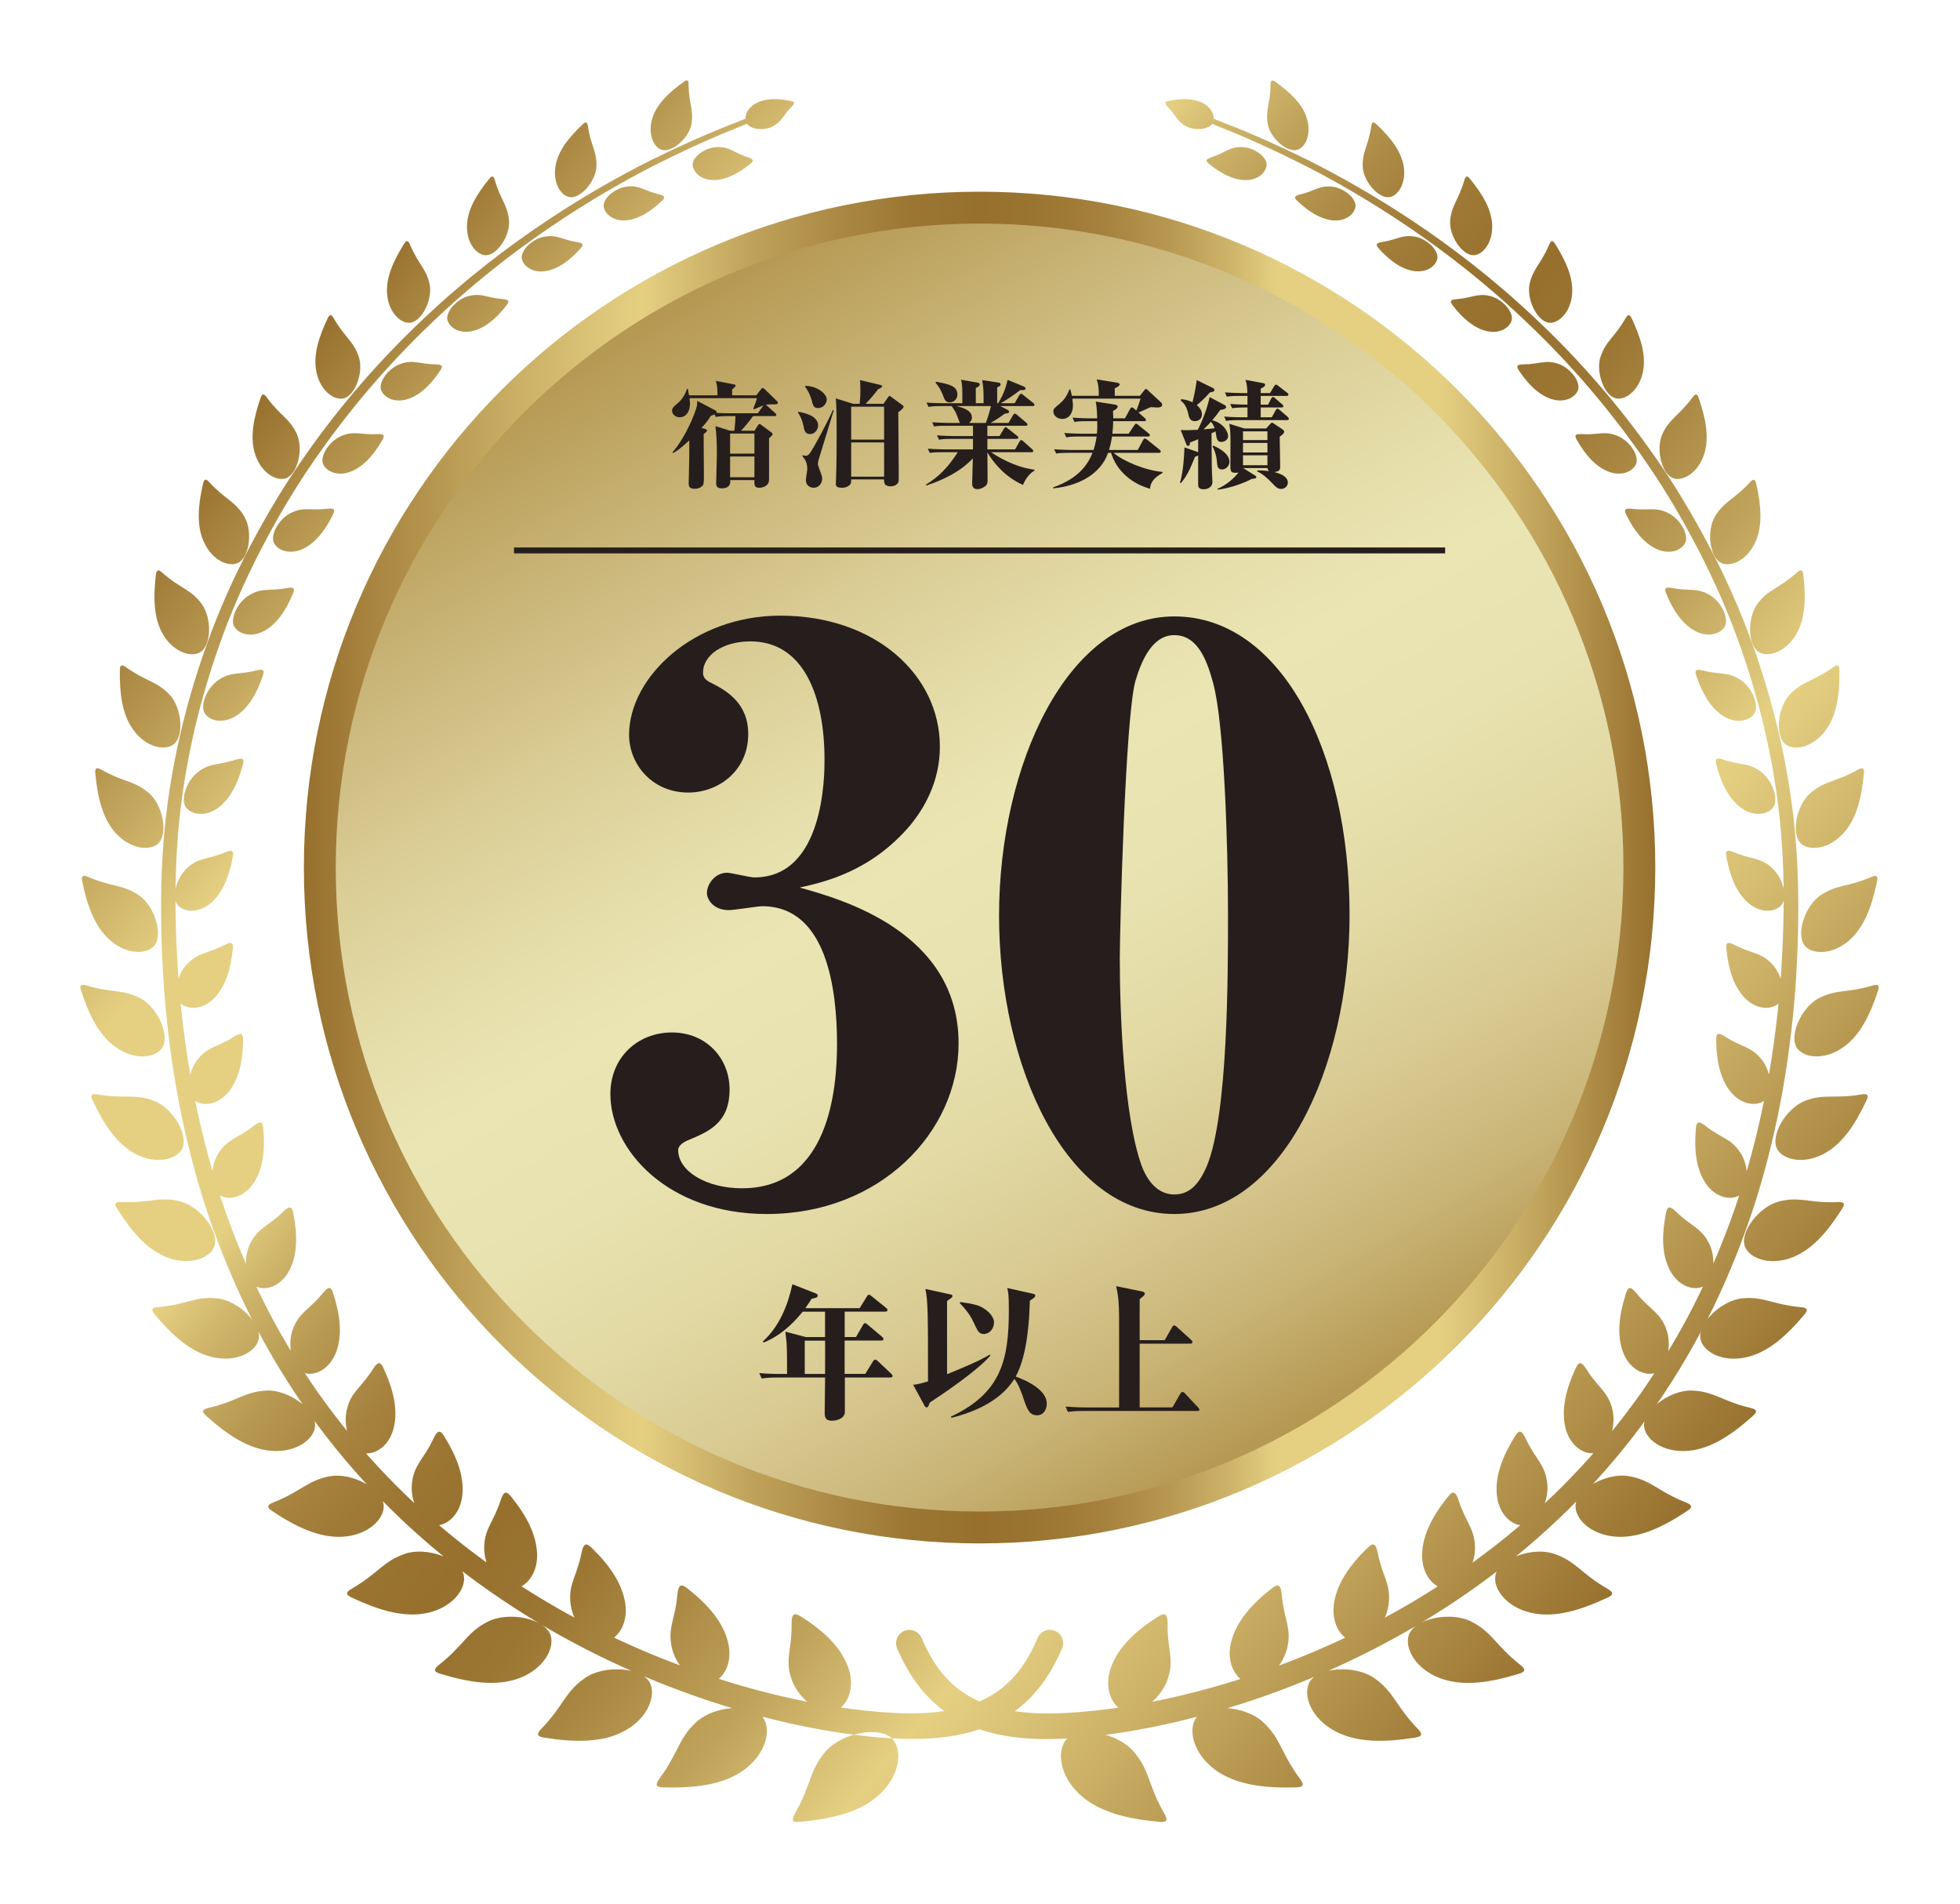
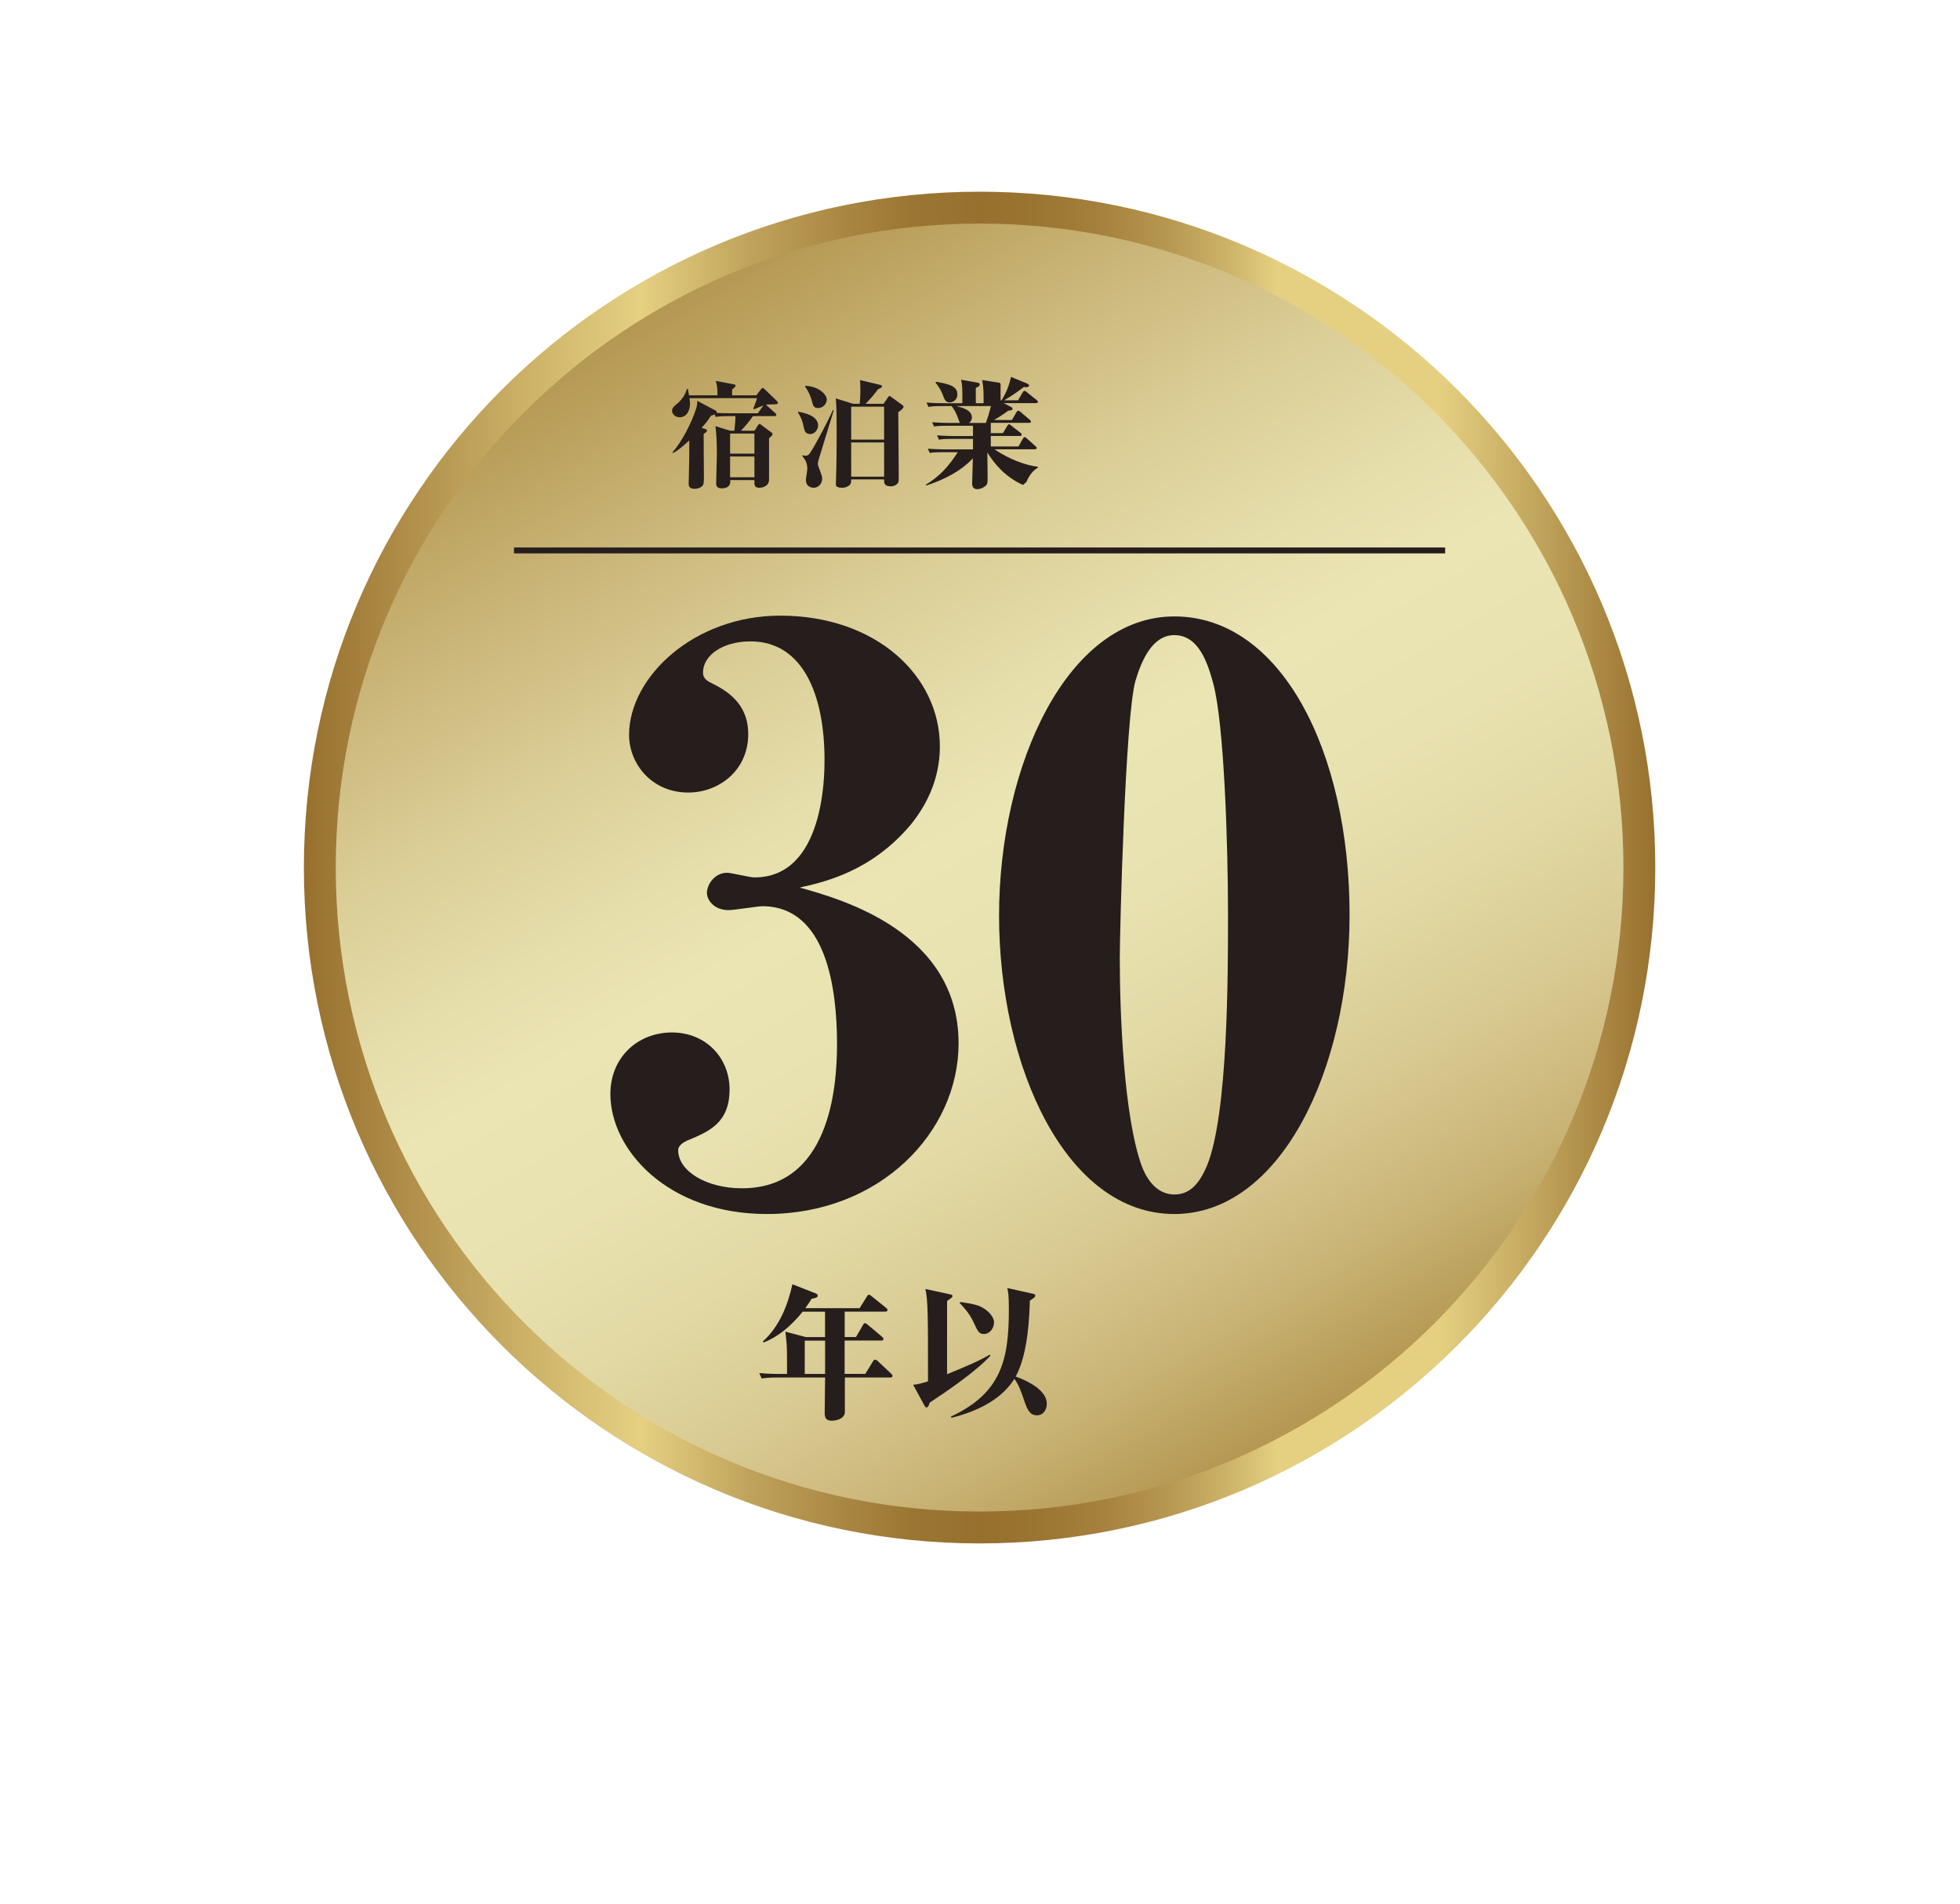
<svg xmlns="http://www.w3.org/2000/svg" xmlns:xlink="http://www.w3.org/1999/xlink" viewBox="0 0 332.16 322.56">
  <linearGradient id="a" gradientUnits="userSpaceOnUse" x1="283.76" x2="48.84" y1="252.46" y2="55.34">
    <stop offset="0" stop-color="#97702e" />
    <stop offset=".16" stop-color="#cbb066" />
    <stop offset=".25" stop-color="#e5d082" />
    <stop offset=".26" stop-color="#e0ca7d" />
    <stop offset=".33" stop-color="#c0a35b" />
    <stop offset=".4" stop-color="#a98742" />
    <stop offset=".45" stop-color="#9b7633" />
    <stop offset=".5" stop-color="#97702e" />
    <stop offset=".54" stop-color="#9a7431" />
    <stop offset=".59" stop-color="#a5813d" />
    <stop offset=".64" stop-color="#b79851" />
    <stop offset=".69" stop-color="#d0b76c" />
    <stop offset=".72" stop-color="#e5d082" />
    <stop offset=".84" stop-color="#e5d082" />
    <stop offset="1" stop-color="#97702e" />
  </linearGradient>
  <filter id="b" filterUnits="userSpaceOnUse" height="322.56" width="332.16" x="0" y="0">
    <feOffset dx="0" dy="6.3" />
    <feGaussianBlur result="blur" stdDeviation="4.5" />
    <feFlood flood-color="#775a2d" flood-opacity=".3" />
    <feComposite in2="blur" operator="in" />
    <feComposite in="SourceGraphic" />
  </filter>
  <linearGradient id="c" gradientUnits="userSpaceOnUse" x1="221.93" x2="110.1" y1="243.84" y2="50.14">
    <stop offset="0" stop-color="#b3954e" />
    <stop offset=".02" stop-color="#b69954" />
    <stop offset=".11" stop-color="#c9b476" />
    <stop offset=".21" stop-color="#d8c991" />
    <stop offset=".32" stop-color="#e2d9a4" />
    <stop offset=".42" stop-color="#e8e2b0" />
    <stop offset=".53" stop-color="#ebe5b4" />
    <stop offset=".6" stop-color="#e6dfac" />
    <stop offset=".72" stop-color="#dbce97" />
    <stop offset=".86" stop-color="#c8b375" />
    <stop offset="1" stop-color="#b3954e" />
  </linearGradient>
  <linearGradient id="d" x1="51.5" x2="280.52" xlink:href="#a" y1="146.99" y2="146.99" />
-   <path d="m151.37 288.48c1.55 1.89 1.14 6.04-2.33 9.26-3.3 3.05-8.16 4.16-13.56 4.64-1.29.12-1.37-.36-.76-1.42 2.81-4.92 2.4-7.24 5.2-10.5 2.79-3.26 9.46-4.44 11.46-1.98zm-9.86-4.87c2.06-.83 3.52-3.85 2.21-7.47-1.23-3.36-4.11-6.08-7.73-8.39-1.1-.7-1.88-1.12-1.84 1.24.07 4.21-1.23 5.91.06 9.41 1.3 3.5 5.24 6.04 7.3 5.2zm-23.49 1.84c-3.1 2.85-2.97 5.15-6.27 9.61-.71.97-.69 1.44.58 1.47 5.3.15 10.16-.36 13.73-2.94 3.75-2.73 4.63-6.72 3.35-8.74-1.67-2.63-8.29-2.25-11.38.6zm2.47-6.58c2.08-.6 3.79-3.38 2.87-7.01-.86-3.37-3.39-6.29-6.67-8.88-1-.79-1.71-1.27-1.91 1.02-.34 4.09-1.76 5.6-.86 9.12.91 3.52 4.48 6.36 6.56 5.75zm-21.42-.82c-3.37 2.37-3.54 4.62-7.31 8.54-.81.85-.85 1.31.37 1.5 5.13.82 9.92.94 13.7-1.12 3.99-2.18 5.35-5.94 4.35-8.06-1.29-2.76-7.76-3.23-11.13-.86zm3.38-6.14c2.07-.36 4.03-2.87 3.52-6.47-.47-3.35-2.6-6.45-5.5-9.3-.88-.87-1.52-1.41-1.95.78-.76 3.92-2.31 5.23-1.8 8.73s3.65 6.63 5.73 6.26zm-19.81-3.44c-3.59 1.85-4.05 4.01-8.23 7.29-.9.71-1 1.15.16 1.51 4.87 1.49 9.49 2.24 13.44.76 4.16-1.58 5.99-5.04 5.31-7.23-.88-2.85-7.09-4.18-10.67-2.33zm4.24-5.55c2.04-.11 4.22-2.31 4.14-5.85-.07-3.29-1.78-6.52-4.25-9.61-.75-.94-1.31-1.54-1.97.54-1.18 3.69-2.82 4.78-2.74 8.22.09 3.44 2.77 6.82 4.82 6.7zm-18.27-5.95c-3.73 1.28-4.49 3.31-9 5.9-.97.56-1.13.98-.05 1.48 4.5 2.12 8.87 3.51 12.9 2.62 4.25-.94 6.5-4.04 6.16-6.25-.45-2.88-6.28-5.04-10.01-3.76zm5.05-4.81c1.98.13 4.34-1.73 4.69-5.15.32-3.18-.94-6.51-2.96-9.78-.61-1-1.08-1.64-1.97.28-1.58 3.42-3.29 4.28-3.62 7.61-.32 3.33 1.86 6.91 3.86 7.04zm-17.77-8.34c-3.8.71-4.82 2.56-9.55 4.43-1.02.41-1.23.78-.27 1.43 4.05 2.7 8.08 4.66 12.11 4.38 4.25-.3 6.87-2.97 6.85-5.17-.02-2.85-5.35-5.78-9.14-5.06zm5.73-3.93c1.9.37 4.39-1.14 5.14-4.41.69-3.03-.13-6.39-1.68-9.78-.47-1.04-.84-1.71-1.93.04-1.94 3.11-3.69 3.73-4.4 6.9s.97 6.89 2.87 7.25zm-16.37-10.59c-3.77.15-5.02 1.8-9.86 2.93-1.05.25-1.3.58-.46 1.34 3.54 3.18 7.16 5.65 11.09 5.95 4.15.31 7.07-1.9 7.36-4.03.39-2.76-4.36-6.34-8.13-6.19zm6.28-2.98c1.79.58 4.37-.59 5.48-3.65 1.02-2.84.62-6.18-.48-9.64-.33-1.05-.61-1.75-1.87-.19-2.23 2.78-4 3.17-5.06 6.15-1.06 2.97.13 6.76 1.92 7.33zm-14.75-12.65c-3.67-.37-5.1 1.05-9.94 1.49-1.05.09-1.34.38-.63 1.23 2.98 3.56 6.15 6.44 9.91 7.27 3.97.87 7.09-.87 7.67-2.89.75-2.62-3.35-6.73-7.01-7.1zm6.65-1.98c1.66.76 4.29-.08 5.69-2.91 1.3-2.63 1.29-5.89.61-9.35-.2-1.05-.4-1.75-1.78-.39-2.46 2.43-4.21 2.61-5.56 5.37-1.35 2.75-.63 6.53 1.04 7.29zm-13.01-14.47c-3.5-.84-5.07.35-9.81.14-1.02-.04-1.35.2-.77 1.11 2.42 3.83 5.1 7.04 8.64 8.33 3.73 1.36 6.98.08 7.8-1.8 1.07-2.44-2.36-6.95-5.86-7.79zm6.85-.98c1.53.9 4.15.36 5.8-2.22 1.53-2.41 1.86-5.56 1.56-8.97-.09-1.04-.2-1.74-1.68-.56-2.63 2.09-4.33 2.09-5.93 4.6-1.59 2.52-1.29 6.25.25 7.15zm-11.18-16.04c-3.28-1.24-4.95-.29-9.52-1.07-.99-.17-1.33.02-.88.98 1.87 4.01 4.07 7.44 7.33 9.13 3.44 1.78 6.75.94 7.77-.78 1.33-2.23-1.43-7.02-4.71-8.26zm6.92-.02c1.39 1.02 3.97.75 5.82-1.59 1.71-2.18 2.31-5.2 2.36-8.52.01-1.01-.03-1.7-1.57-.7-2.74 1.77-4.39 1.6-6.17 3.89-1.78 2.28-1.84 5.91-.44 6.93zm-9.21-17.34c-3.04-1.58-4.76-.86-9.09-2.15-.94-.28-1.29-.13-.97.85 1.34 4.1 3.07 7.68 6.03 9.69 3.13 2.12 6.42 1.7 7.61.16 1.55-2-.56-6.96-3.59-8.55zm6.85.9c1.26 1.1 3.78 1.07 5.76-1.04 1.84-1.96 2.69-4.83 3.02-8.04.1-.98.12-1.65-1.46-.82-2.8 1.47-4.38 1.17-6.3 3.23-1.92 2.05-2.29 5.56-1.03 6.66zm-7.13-18.36c-2.76-1.87-4.52-1.36-8.56-3.09-.87-.37-1.23-.27-1.03.71.85 4.12 2.13 7.78 4.77 10.05 2.79 2.4 6.03 2.36 7.35.99 1.72-1.76.22-6.8-2.53-8.67zm6.68 1.75c1.13 1.17 3.57 1.33 5.66-.55 1.93-1.75 2.98-4.46 3.56-7.54.17-.93.24-1.58-1.34-.9-2.83 1.21-4.34.79-6.36 2.63s-2.66 5.2-1.52 6.37zm-5.02-19.1c-2.48-2.1-4.23-1.79-7.96-3.9-.81-.45-1.16-.39-1.07.58.38 4.08 1.23 7.75 3.55 10.24 2.45 2.62 5.59 2.92 7.02 1.74 1.85-1.53.94-6.56-1.53-8.67zm6.41 2.55c1.01 1.21 3.37 1.55 5.52-.12 2-1.56 3.22-4.11 4-7.05.23-.89.35-1.51-1.24-.97-2.83.96-4.26.45-6.35 2.08-2.08 1.63-2.95 4.85-1.94 6.06zm-2.88-19.21c-2.18-2.29-3.91-2.17-7.3-4.59-.73-.52-1.08-.5-1.1.45-.05 3.99.39 7.63 2.38 10.27 2.1 2.79 5.11 3.4 6.61 2.41 1.95-1.29 1.58-6.25-.59-8.55zm6.05 3.28c.9 1.25 3.16 1.73 5.37.26 2.05-1.38 3.4-3.76 4.36-6.57.29-.85.44-1.44-1.14-1.03-2.81.74-4.16.15-6.3 1.59-2.13 1.44-3.19 4.5-2.29 5.75zm-.64-18.72c-1.87-2.44-3.55-2.5-6.59-5.18-.66-.58-1-.6-1.11.33-.46 3.85-.4 7.42 1.25 10.18 1.75 2.91 4.59 3.82 6.15 3.01 2.02-1.05 2.17-5.89.3-8.32zm5.62 3.98c.79 1.27 2.95 1.88 5.19.6 2.08-1.21 3.54-3.44 4.65-6.09.33-.8.53-1.37-1.04-1.07-2.78.54-4.05-.12-6.22 1.14-2.16 1.26-3.39 4.16-2.59 5.43zm1.61-18.79c-1.56-2.55-3.18-2.78-5.84-5.68-.57-.63-.9-.68-1.1.2-.84 3.67-1.15 7.13.17 9.96 1.39 2.99 4.04 4.16 5.63 3.53 2.06-.8 2.7-5.47 1.14-8.01zm5.1 4.61c.69 1.28 2.75 2.02 5.01.91 2.09-1.04 3.65-3.11 4.9-5.63.38-.76.6-1.3-.94-1.11-2.73.35-3.93-.38-6.11.71s-3.56 3.83-2.86 5.11zm3.82-18.57c-1.24-2.62-2.78-3.01-5.04-6.1-.49-.67-.8-.75-1.08.08-1.19 3.46-1.85 6.76-.88 9.63 1.03 3.04 3.47 4.44 5.06 4 2.07-.56 3.18-4.99 1.94-7.61zm4.5 5.19c.59 1.29 2.55 2.14 4.81 1.2 2.1-.88 3.75-2.8 5.13-5.16.41-.71.66-1.23-.84-1.14-2.68.17-3.79-.62-5.99.31-2.19.92-3.7 3.5-3.11 4.79zm6.01-18.26c-.91-2.66-2.35-3.21-4.2-6.42-.4-.69-.69-.81-1.05-.04-1.52 3.2-2.52 6.31-1.89 9.19.66 3.04 2.86 4.65 4.45 4.41 2.06-.32 3.61-4.47 2.7-7.13zm3.82 5.71c.49 1.29 2.34 2.25 4.6 1.48 2.11-.72 3.84-2.48 5.33-4.69.45-.67.73-1.15-.75-1.16-2.62-.01-3.65-.85-5.85-.09-2.19.75-3.83 3.16-3.34 4.46zm8.2-17.97c-.58-2.66-1.9-3.35-3.31-6.66-.3-.71-.57-.86-1.01-.16-1.83 2.91-3.14 5.79-2.87 8.63.29 3 2.23 4.8 3.78 4.75 2.02-.07 3.98-3.89 3.41-6.56zm3.05 6.16c.39 1.29 2.13 2.35 4.38 1.76 2.1-.56 3.91-2.15 5.52-4.21.48-.62.79-1.07-.65-1.18-2.55-.19-3.5-1.08-5.7-.49-2.18.58-3.95 2.82-3.56 4.12zm10.41-16.95c-.24-2.63-1.42-3.45-2.39-6.79-.21-.72-.45-.89-.95-.27-2.1 2.58-3.71 5.19-3.78 7.95-.08 2.92 1.56 4.88 3.06 5.01 1.95.17 4.29-3.26 4.06-5.89zm2.18 6.53c.29 1.29 1.91 2.45 4.15 2.04 2.1-.39 3.98-1.82 5.69-3.71.52-.57.85-.99-.55-1.2-2.48-.37-3.34-1.31-5.52-.89-2.18.41-4.06 2.47-3.77 3.76zm12.64-15.63c.11-2.55-.93-3.48-1.44-6.81-.11-.72-.32-.91-.88-.38-2.34 2.21-4.21 4.51-4.63 7.14-.44 2.79.89 4.88 2.31 5.19 1.84.41 4.52-2.59 4.63-5.14zm1.23 6.77c.18 1.28 1.68 2.54 3.9 2.31 2.08-.22 4.03-1.47 5.86-3.19.55-.51.9-.9-.44-1.22-2.39-.56-3.17-1.54-5.34-1.3-2.16.23-4.16 2.1-3.98 3.39zm14.86-13.97c.43-2.42-.44-3.45-.48-6.71 0-.7-.18-.91-.79-.48-2.53 1.8-4.62 3.76-5.36 6.23-.79 2.61.21 4.78 1.53 5.27 1.71.63 4.66-1.89 5.1-4.31zm.22 6.88c.07 1.28 1.43 2.63 3.64 2.59 2.05-.05 4.07-1.11 6-2.65.58-.46.96-.81-.34-1.23-2.3-.74-2.98-1.76-5.13-1.71-2.14.05-4.25 1.72-4.17 3zm13.48-6.46c1.65-.8 1.76-1.85 3.23-3.31.82-.83.4-.95-.23-1.07-2.07-.42-4.02-.44-5.6.34-1.7.83-2.21 2.4-1.77 3.4.45 1 2.71 1.44 4.36.65zm-3.7-1.19c-.09-.23-.36-.35-.59-.25 0 0-1.5.59-4.32 1.71-2.81 1.14-6.91 2.92-11.99 5.43-5.07 2.55-11.1 5.91-17.67 10.29-6.57 4.39-13.7 9.81-20.77 16.51-7.1 6.66-14.14 14.6-20.51 23.79-3.21 4.57-6.15 9.52-8.89 14.71-2.73 5.19-5.21 10.68-7.28 16.42-4.15 11.47-6.96 23.92-7.64 36.76-.35 6.43-.25 12.85.12 19.34.39 6.47 1.12 12.95 2.24 19.37 1.13 6.42 2.65 12.78 4.6 18.98 1.97 6.2 4.36 12.24 7.16 18.04s6.06 11.32 9.63 16.53c3.61 5.18 7.54 10.06 11.77 14.52 8.42 8.96 17.91 16.28 27.52 22.12 9.63 5.84 19.42 10.17 28.71 13.33 9.31 3.16 18.14 5.14 26.12 6.13 2 .24 3.94.42 5.83.53.93.05 1.9.09 2.78.1.95 0 1.86 0 2.75-.04 3.57-.15 6.92-.73 9.84-1.8 2.92-1.06 5.35-2.65 7.16-4.31 1.82-1.66 3.04-3.35 3.92-4.74.88-1.4 1.43-2.52 1.79-3.27.34-.76.52-1.15.52-1.15.51-1.15 0-2.48-1.14-2.98-1.13-.51-2.46 0-2.97 1.13l-.03.08s-.15.34-.45 1.01c-.3.66-.78 1.63-1.51 2.8-1.44 2.32-4.01 5.52-8.82 7.3-2.39.89-5.27 1.43-8.51 1.58-.82.04-1.64.05-2.47.05-.9 0-1.73-.03-2.64-.08-1.78-.09-3.64-.24-5.55-.46-7.66-.88-16.27-2.72-25.35-5.72-9.07-3-18.64-7.13-28.06-12.73-9.41-5.6-18.69-12.64-26.96-21.27-4.15-4.3-8.01-9.01-11.58-14.02-3.52-5.04-6.75-10.39-9.53-16.02s-5.18-11.52-7.16-17.57c-1.96-6.06-3.51-12.28-4.68-18.58-1.16-6.3-1.94-12.67-2.38-19.05-.43-6.35-.58-12.77-.29-19.05.56-12.6 3.2-24.86 7.19-36.19 1.98-5.67 4.38-11.1 7.03-16.24 2.66-5.14 5.52-10.05 8.65-14.59 6.21-9.13 13.1-17.05 20.08-23.71 6.94-6.7 13.96-12.14 20.45-16.55s12.45-7.8 17.46-10.37c5.03-2.54 9.07-4.34 11.86-5.5 2.81-1.14 4.3-1.75 4.3-1.75.23-.09.34-.36.25-.59zm53.48 274.51c-1.55 1.89-1.14 6.03 2.34 9.26 3.3 3.05 8.16 4.16 13.56 4.64 1.29.11 1.37-.36.76-1.42-2.81-4.92-2.4-7.24-5.2-10.5-2.79-3.26-9.46-4.45-11.46-1.98zm17.16-10.08c1.29-3.51-.01-5.2.06-9.41.04-2.36-.74-1.94-1.84-1.24-3.62 2.31-6.51 5.04-7.73 8.39-1.32 3.62.14 6.63 2.21 7.47s6.01-1.7 7.3-5.2zm4.82 6.45c-1.28 2.02-.4 6 3.35 8.74 3.56 2.58 8.42 3.1 13.73 2.94 1.27-.04 1.29-.51.58-1.47-3.3-4.46-3.17-6.76-6.27-9.61-3.09-2.85-9.71-3.22-11.38-.6zm15.46-11.73c.91-3.52-.52-5.03-.86-9.12-.19-2.29-.91-1.81-1.91-1.02-3.28 2.59-5.81 5.51-6.67 8.88-.92 3.63.79 6.41 2.87 7.01 2.08.61 5.65-2.23 6.56-5.75zm3.74 5.79c-.99 2.12.36 5.88 4.35 8.06 3.79 2.06 8.57 1.94 13.7 1.12 1.23-.2 1.19-.65.37-1.5-3.77-3.91-3.94-6.16-7.31-8.54-3.36-2.37-9.84-1.9-11.13.86zm13.48-13.26c.5-3.5-1.04-4.81-1.8-8.73-.43-2.2-1.07-1.65-1.95-.78-2.9 2.85-5.03 5.95-5.5 9.3-.5 3.61 1.45 6.11 3.52 6.48 2.08.37 5.23-2.76 5.73-6.26zm3.41 5.15c-.67 2.19 1.15 5.65 5.31 7.23 3.95 1.49 8.57.73 13.43-.76 1.16-.36 1.06-.79.16-1.51-4.18-3.29-4.65-5.45-8.23-7.29-3.58-1.85-9.8-.52-10.67 2.33zm11.24-14.59c.08-3.44-1.55-4.53-2.74-8.22-.67-2.07-1.22-1.48-1.97-.53-2.47 3.09-4.18 6.32-4.25 9.61-.07 3.54 2.1 5.74 4.14 5.85 2.05.12 4.73-3.27 4.82-6.7zm3.45 4.52c-.34 2.22 1.91 5.31 6.16 6.25 4.03.88 8.4-.5 12.9-2.62 1.07-.51.92-.92-.06-1.48-4.51-2.6-5.27-4.62-9-5.91s-9.56.88-10.01 3.76zm8.81-15.61c-.33-3.33-2.04-4.19-3.62-7.61-.89-1.92-1.36-1.28-1.97-.28-2.02 3.27-3.28 6.6-2.96 9.78.35 3.43 2.71 5.29 4.69 5.15 1.99-.13 4.18-3.71 3.86-7.04zm4.78 3.77c-.02 2.2 2.6 4.87 6.85 5.17 4.03.28 8.05-1.68 12.11-4.38.97-.65.76-1.02-.27-1.43-4.73-1.87-5.75-3.72-9.55-4.43-3.79-.71-9.13 2.21-9.14 5.06zm6.28-16.26c-.72-3.17-2.47-3.79-4.4-6.9-1.09-1.74-1.46-1.07-1.93-.04-1.56 3.4-2.37 6.75-1.69 9.78.75 3.26 3.24 4.77 5.14 4.41 1.91-.36 3.58-4.08 2.88-7.25zm5.36 2.86c.29 2.13 3.2 4.34 7.36 4.03 3.93-.3 7.55-2.77 11.09-5.95.85-.76.59-1.09-.46-1.34-4.84-1.14-6.09-2.78-9.86-2.93-3.76-.15-8.51 3.43-8.13 6.19zm3.78-16.5c-1.06-2.98-2.82-3.37-5.06-6.15-1.26-1.55-1.54-.86-1.87.19-1.1 3.46-1.5 6.79-.48 9.64 1.1 3.06 3.69 4.22 5.48 3.65s2.98-4.36 1.92-7.33zm5.81 1.79c.57 2.02 3.69 3.76 7.67 2.89 3.77-.83 6.93-3.71 9.91-7.27.71-.85.42-1.14-.63-1.23-4.84-.44-6.27-1.86-9.94-1.49-3.66.37-7.76 4.48-7.01 7.1zm1.41-16.38c-1.35-2.75-3.1-2.94-5.56-5.37-1.39-1.36-1.58-.66-1.78.39-.68 3.46-.69 6.72.62 9.35 1.4 2.83 4.03 3.67 5.69 2.91 1.67-.75 2.39-4.54 1.04-7.29zm6.11.61c.82 1.88 4.06 3.15 7.8 1.8 3.53-1.29 6.22-4.49 8.64-8.33.58-.92.26-1.16-.77-1.11-4.74.21-6.31-.98-9.81-.14s-6.93 5.35-5.86 7.79zm-.75-15.92c-1.59-2.52-3.3-2.51-5.93-4.6-1.47-1.17-1.59-.47-1.68.56-.29 3.41.03 6.56 1.56 8.97 1.65 2.58 4.27 3.12 5.8 2.22s1.84-4.63.25-7.15zm6.22-.63c1.02 1.72 4.32 2.55 7.77.78 3.26-1.69 5.46-5.12 7.33-9.13.45-.96.11-1.15-.88-.98-4.56.79-6.23-.17-9.51 1.07s-6.04 6.03-4.71 8.26zm-2.64-15.21c-1.78-2.28-3.43-2.12-6.17-3.89-1.54-.99-1.58-.31-1.57.7.05 3.32.66 6.34 2.36 8.52 1.84 2.34 4.42 2.61 5.81 1.59 1.4-1.02 1.34-4.65-.44-6.93zm6.05-1.86c1.19 1.54 4.48 1.96 7.61-.16 2.96-2.01 4.69-5.59 6.03-9.69.32-.98-.03-1.13-.97-.85-4.32 1.29-6.05.56-9.09 2.15-3.03 1.58-5.15 6.55-3.6 8.55zm-4.28-14.32c-1.92-2.05-3.5-1.75-6.3-3.23-1.58-.82-1.56-.16-1.46.82.33 3.21 1.18 6.08 3.02 8.04 1.98 2.1 4.51 2.14 5.76 1.04 1.27-1.11.89-4.61-1.03-6.67zm5.62-3.01c1.32 1.36 4.56 1.41 7.36-.99 2.64-2.28 3.92-5.93 4.77-10.05.2-.98-.15-1.09-1.03-.71-4.05 1.73-5.8 1.22-8.56 3.09s-4.26 6.91-2.53 8.67zm-5.66-13.3c-2.02-1.84-3.52-1.42-6.36-2.63-1.59-.68-1.52-.03-1.35.91.58 3.08 1.62 5.79 3.56 7.54 2.09 1.88 4.53 1.72 5.66.55 1.14-1.17.5-4.54-1.52-6.37zm5-4.06c1.43 1.18 4.57.88 7.01-1.74 2.32-2.48 3.17-6.16 3.55-10.24.09-.97-.27-1.04-1.07-.58-3.73 2.1-5.48 1.79-7.96 3.9-2.47 2.1-3.39 7.14-1.53 8.67zm-6.81-12.19c-2.09-1.63-3.52-1.12-6.35-2.08-1.59-.54-1.48.08-1.24.98.78 2.94 2 5.49 4 7.05 2.16 1.67 4.51 1.33 5.52.12 1.02-1.21.15-4.43-1.94-6.06zm4.23-4.6c1.5.99 4.51.38 6.61-2.41 1.99-2.64 2.43-6.29 2.38-10.27-.01-.95-.36-.97-1.1-.45-3.4 2.42-5.12 2.3-7.3 4.59-2.17 2.29-2.54 7.26-.59 8.55zm-7.75-11c-2.14-1.44-3.49-.85-6.3-1.59-1.58-.41-1.43.18-1.14 1.03.96 2.8 2.31 5.19 4.36 6.57 2.21 1.47 4.47.99 5.37-.26s-.16-4.31-2.29-5.75zm3.22-4.65c1.55.81 4.4-.09 6.15-3.01 1.65-2.76 1.71-6.33 1.25-10.18-.11-.92-.45-.91-1.11-.33-3.04 2.69-4.72 2.75-6.59 5.18-1.87 2.44-1.72 7.28.3 8.33zm-8.51-9.78c-2.17-1.26-3.44-.6-6.22-1.14-1.56-.3-1.37.27-1.04 1.07 1.11 2.66 2.58 4.89 4.65 6.09 2.24 1.29 4.4.67 5.19-.6s-.43-4.17-2.59-5.43zm2.13-5.34c1.59.62 4.24-.54 5.63-3.53 1.31-2.83 1-6.29.17-9.96-.2-.88-.53-.83-1.1-.2-2.66 2.91-4.28 3.14-5.84 5.68-1.56 2.55-.91 7.21 1.14 8.01zm-9.11-8.52c-2.18-1.09-3.38-.36-6.11-.71-1.53-.19-1.32.35-.94 1.11 1.25 2.51 2.81 4.58 4.9 5.62 2.25 1.11 4.32.37 5.01-.91s-.68-4.03-2.87-5.11zm.99-5.85c1.59.43 4.03-.97 5.06-4 .97-2.87.31-6.18-.88-9.63-.28-.83-.6-.74-1.08-.08-2.26 3.08-3.8 3.48-5.04 6.1s-.13 7.05 1.94 7.61zm-9.56-7.21c-2.19-.92-3.31-.14-5.99-.31-1.5-.09-1.26.42-.84 1.14 1.37 2.36 3.02 4.28 5.13 5.16 2.26.94 4.22.09 4.81-1.2s-.92-3.87-3.11-4.79zm-.19-6.34c1.59.25 3.79-1.37 4.45-4.41.63-2.87-.37-5.99-1.89-9.19-.36-.77-.66-.65-1.05.04-1.85 3.22-3.29 3.76-4.2 6.42s.64 6.81 2.7 7.13zm-9.86-5.88c-2.2-.75-3.23.08-5.85.09-1.47 0-1.19.49-.75 1.16 1.49 2.21 3.22 3.97 5.33 4.69 2.26.76 4.11-.19 4.6-1.48s-1.15-3.71-3.34-4.46zm-1.46-6.95c1.55.06 3.49-1.75 3.78-4.75.27-2.84-1.04-5.72-2.87-8.63-.44-.7-.71-.55-1.01.16-1.41 3.31-2.74 4-3.31 6.66-.57 2.67 1.39 6.48 3.41 6.56zm-10.01-4.51c-2.19-.58-3.14.3-5.7.49-1.43.11-1.13.56-.65 1.18 1.6 2.05 3.41 3.65 5.52 4.21 2.26.59 4-.47 4.38-1.76.39-1.3-1.37-3.54-3.56-4.12zm-2.8-6.94c1.5-.13 3.14-2.1 3.06-5.01-.07-2.76-1.68-5.37-3.78-7.95-.5-.62-.74-.45-.95.27-.96 3.35-2.15 4.16-2.39 6.79-.23 2.63 2.11 6.06 4.06 5.89zm-10.01-3.14c-2.18-.41-3.05.52-5.52.89-1.39.21-1.06.63-.55 1.2 1.72 1.89 3.6 3.32 5.69 3.7 2.24.41 3.87-.75 4.15-2.04.29-1.29-1.6-3.35-3.77-3.76zm-4.24-6.72c1.42-.31 2.75-2.4 2.31-5.19-.42-2.63-2.29-4.94-4.62-7.14-.56-.53-.77-.34-.88.38-.5 3.33-1.54 4.26-1.44 6.81.11 2.55 2.78 5.55 4.63 5.14zm-9.84-1.76c-2.17-.23-2.94.75-5.33 1.3-1.34.32-.99.7-.44 1.22 1.82 1.71 3.78 2.96 5.85 3.19 2.23.23 3.72-1.03 3.9-2.32s-1.82-3.16-3.98-3.39zm-5.78-6.27c1.32-.49 2.32-2.66 1.53-5.27-.74-2.47-2.83-4.42-5.36-6.23-.61-.43-.78-.22-.79.48-.05 3.25-.91 4.28-.48 6.71.44 2.43 3.39 4.94 5.1 4.31zm-9.49-.43c-2.14-.05-2.82.97-5.12 1.71-1.29.42-.91.77-.33 1.23 1.92 1.54 3.94 2.6 6 2.65 2.2.04 3.56-1.31 3.64-2.59s-2.04-2.95-4.18-3zm-4.94-4.1c.45-1-.06-2.57-1.76-3.4-1.58-.77-3.53-.76-5.6-.34-.63.13-1.05.24-.23 1.07 1.46 1.47 1.58 2.51 3.23 3.31 1.66.8 3.92.36 4.36-.65zm-.66-.55c-.09.23.02.5.25.59 0 0 1.5.61 4.3 1.75 2.79 1.16 6.83 2.96 11.86 5.5 5.01 2.58 10.97 5.97 17.46 10.37 6.48 4.41 13.5 9.85 20.45 16.55 6.97 6.66 13.87 14.58 20.08 23.71 3.13 4.55 5.99 9.46 8.65 14.59 2.65 5.15 5.04 10.57 7.03 16.24 3.99 11.33 6.64 23.59 7.19 36.19.29 6.27.13 12.69-.29 19.05-.44 6.37-1.22 12.75-2.38 19.05-1.17 6.3-2.71 12.52-4.68 18.58-1.98 6.05-4.38 11.94-7.16 17.57s-6.01 10.98-9.53 16.02c-3.56 5.01-7.43 9.72-11.58 14.02-8.27 8.64-17.56 15.68-26.96 21.27-9.42 5.6-18.99 9.73-28.06 12.73-9.08 2.99-17.69 4.83-25.35 5.72-1.92.21-3.77.37-5.55.46-.9.04-1.74.07-2.64.08-.83 0-1.65-.01-2.46-.05-3.23-.15-6.12-.69-8.51-1.58-4.81-1.78-7.38-4.98-8.82-7.3-.73-1.17-1.2-2.14-1.51-2.8-.3-.67-.45-1.01-.45-1.01l-.04-.08c-.51-1.14-1.85-1.64-2.98-1.13s-1.63 1.85-1.12 2.98c0 0 .18.39.52 1.15.36.76.91 1.87 1.79 3.27.89 1.39 2.11 3.08 3.93 4.74 1.8 1.66 4.23 3.24 7.16 4.31 2.92 1.07 6.27 1.65 9.84 1.8.89.04 1.8.05 2.75.04.87-.01 1.84-.05 2.78-.1 1.89-.11 3.83-.29 5.83-.53 7.98-.99 16.81-2.97 26.12-6.13 9.3-3.16 19.08-7.5 28.71-13.33 9.61-5.84 19.1-13.16 27.52-22.12 4.23-4.46 8.16-9.33 11.77-14.52 3.57-5.21 6.83-10.73 9.63-16.53s5.19-11.84 7.16-18.04c1.95-6.21 3.47-12.56 4.6-18.98s1.86-12.9 2.25-19.37c.37-6.49.47-12.91.12-19.34-.68-12.83-3.49-25.29-7.64-36.76-2.07-5.75-4.55-11.23-7.28-16.42-2.75-5.19-5.68-10.13-8.89-14.71-6.37-9.19-13.41-17.13-20.51-23.79-7.07-6.7-14.2-12.13-20.77-16.51-6.58-4.38-12.61-7.74-17.67-10.29-5.08-2.51-9.18-4.29-11.99-5.43-2.82-1.12-4.32-1.71-4.32-1.71-.23-.09-.49.02-.59.25z" fill="url(#a)" filter="url(#b)" />
  <path d="m277.82 146.99c0 61.75-50.06 111.81-111.81 111.81s-111.81-50.06-111.81-111.81 50.06-111.81 111.81-111.81 111.81 50.06 111.81 111.81z" fill="url(#c)" stroke="url(#d)" stroke-miterlimit="10" stroke-width="5.4" />
  <g fill="#251e1c">
    <path d="m129.97 205.69c-16.9 0-26.53-10.96-26.53-20.33 0-6.2 4.62-10.43 10.43-10.43s9.77 4.36 9.77 9.64c0 5.68-3.43 7.13-7.26 8.71-.53.26-1.45.79-1.45 1.58 0 3.56 4.75 6.47 10.82 6.47 14.78 0 16.1-16.9 16.1-24.42 0-9.24-1.72-23.37-12.67-23.37-.79 0-4.75.66-5.68.66-2.64 0-3.7-1.85-3.7-2.9 0-1.45 1.32-3.43 3.43-3.43.66 0 3.83.79 4.62.79 11.88 0 11.88-17.42 11.88-19.93 0-10.82-3.56-20.06-12.54-20.06-4.75 0-8.05 2.38-8.05 5.28 0 .92.53 1.32 1.32 1.72 2.64 1.32 6.34 3.43 6.34 8.71 0 6.2-5.02 9.9-10.16 9.9-6.2 0-10.03-4.88-10.03-9.77 0-9.77 10.96-20.2 25.61-20.2 16.24 0 27.06 10.17 27.06 22.18 0 5.94-2.64 10.43-5.02 13.33-6.73 7.92-14.65 9.64-18.74 10.56 7.13 1.98 26.93 7.52 26.93 26.4 0 15.05-13.33 28.91-32.47 28.91z" />
    <path d="m199.01 205.69c-18.35 0-29.7-24.95-29.7-50.56s11.62-50.69 29.7-50.69 29.7 22.84 29.7 50.56c0 26.27-11.75 50.69-29.7 50.69zm6.6-89.9c-.92-3.3-2.38-8.18-6.6-8.18-3.7 0-5.54 4.22-6.6 7.79-1.72 6.2-2.64 42.24-2.64 46.99 0 9.24.66 26.67 3.7 35.11.53 1.45 2.11 4.88 5.54 4.88 2.38 0 4.09-1.45 5.54-4.88 3.56-8.71 3.56-32.21 3.56-42.51 0-12.01-.66-32.47-2.51-39.21z" />
    <path d="m150.93 233.39h-7.75v5.9c-.12 1.25-1.72 1.42-2.22 1.42-.95 0-1.2-.47-1.2-1.3 0-.95.07-5.15.07-6.02h-8.05c-1.52 0-2.07.08-2.7.17l-.4-.92c1.55.15 3.3.15 3.55.15h1.15v-1.2c0-1.27 0-3-.08-4.07-.02-.3-.17-1.62-.2-1.9l3.47.92h3.25v-4.3h-3.8c-.95 1.2-3.3 3.92-6.6 5.22l-.15-.17c2.77-2.5 4.22-6.05 5.02-9.7l3.82 1.5c.22.08.47.17.47.42 0 .33-.35.4-1.05.55-.25.4-.47.78-1.05 1.58h9.2l1.22-1.95c.05-.12.2-.33.38-.33.12 0 .2.08.45.27l2.42 1.95c.15.12.25.22.25.38 0 .22-.23.27-.38.27h-6.87v4.3h1.92l1.17-2.02c.07-.15.2-.33.35-.33.1 0 .2.05.48.28l2.4 2.02c.12.1.25.22.25.38 0 .25-.23.27-.38.27h-6.2v5.65h3.5l1.3-2.12c.05-.08.2-.3.37-.3s.35.15.45.25l2.25 2.12c.17.18.25.25.25.4 0 .22-.2.25-.38.25zm-11.1-6.25h-3.45v5.65h3.45z" />
    <path d="m157.56 237.64c-.2.67-.35.82-.52.82-.15 0-.25-.1-.32-.22l-1.97-3.62c.67-.03 1.75-.33 2.52-.58 0-10.9 0-13.8-.45-15.65l4.25.92c.3.07.35.15.35.25 0 .22-.07.27-.92.87v12.4c3.47-1.42 5.42-2.25 7.25-3.32l.1.17c-2.42 2.72-7.92 6.4-10.27 7.95zm18.14 2.15c-1.12 0-1.57-.88-2.05-2.27-.67-1.95-1-2.9-1.75-3.9-2.6 4.22-7.87 5.9-10.65 6.6l-.1-.2c8.55-4.02 9.82-9.62 9.82-18.17 0-2.45-.1-2.92-.27-3.62l4.4.98c.2.05.35.1.35.3 0 .3-.48.57-.92.85-.08 2.4-.25 8.92-2.4 12.87 2.22.8 5.27 2.37 5.27 4.6 0 .85-.45 1.97-1.7 1.97zm-8.99-13.77c-.8 0-1.02-.48-1.75-2.05-.67-1.47-1.77-2.62-2.32-3.2l.1-.17c2.07.3 2.82.47 3.52.82 1.4.7 2.2 1.83 2.2 2.6 0 1.08-.75 2-1.75 2z" />
-     <path d="m202.88 239.06h-19.2c-1.52 0-2.07.07-2.7.17l-.4-.92c1.55.15 3.3.15 3.55.15h5.52c0-2.42.02-13.17 0-15.35-.02-2.2-.1-3.45-.5-5.2l4.37.9c.12.02.5.12.5.38 0 .22-.3.47-.88.92v6.95h4.25l1.25-2.2c.05-.1.17-.3.37-.3.15 0 .33.17.45.28l2.4 2.17c.07.07.22.2.22.37 0 .23-.2.28-.37.28h-8.57v10.8h5.55l1.3-2.27c.05-.07.2-.35.4-.35.27 0 .35.17.45.28l2.17 2.3c.18.2.25.33.25.4 0 .22-.2.25-.4.25z" />
    <path d="m131.37 68.5c-.96.02-1.08.02-1.6.06.04.04.18.16.22.18l1.4 1.26s.18.18.18.28c0 .18-.14.22-.3.22h-3.66c-.56.82-1.46 1.88-2.04 2.48h2.3l.5-.8c.16-.26.22-.34.36-.34.1 0 .2.08.24.12l1.78 1.32c.06.04.18.14.18.28 0 .18-.34.48-.6.68v7.02c0 1.1-1.08 1.38-1.66 1.38-.84 0-.84-.46-.82-1.3h-4.1c.16 1.4-1.14 1.4-1.46 1.4-.92 0-.92-.6-.92-.88 0-.78.12-4.22.12-4.84 0-1.6-.04-3.22-.24-4.82l2.5.78h.7c.08-.58.18-1.68.18-2.48h-1.18c-1.22 0-1.66.06-2.16.14l-.2-.44c-.2.1-.38.18-.66.3-.32.52-.62.98-1.54 2l.56.16c.18.06.36.1.36.28s-.16.32-.56.58c-.02 1.06.04 5.74.04 6.7 0 1.68 0 1.86-.32 2.16-.26.26-.74.44-1.22.44-1.04 0-1.04-.56-1.04-.9 0-.08.1-4.12.1-4.9v-2.4c-.46.42-1.78 1.66-2.76 2.14l-.08-.14c1.5-1.64 3.14-4.8 3.96-7.24.22-.64.24-1.1.24-1.46l3.14 1.66c.12.06.18.22.12.36.8.08 1.58.08 2.38.08h4.62l.88-1.24s.02-.04.08-.1c-.26.12-1.1.46-1.64.68l-.08-.16c.42-1.04.5-1.34.62-1.74h-11.44c.08.54.08.78.08.96 0 1.3-.66 2.28-1.76 2.28-.74 0-1.28-.58-1.28-1.08s.34-.8.96-1.3c.52-.42 1.28-1.36 1.56-2.42h.16c.04.18.18.92.2 1.08h4.82c0-.94 0-1.5-.28-2.44l3.14.6c.12.02.2.1.2.2 0 .18-.12.28-.58.64v1h4.1l.76-.98c.14-.2.22-.26.3-.26.12 0 .22.06.42.26l2.02 1.96s.16.16.16.28c0 .26-.36.26-.46.26zm-3.52 4.96h-4.12v3.4h4.12zm0 3.88h-4.12v3.52h4.12z" />
    <path d="m135.25 69.76c.8.14 3.4.58 3.4 2.36 0 .4-.38 1.42-1.36 1.42-.84 0-.96-.56-1.14-1.42-.06-.34-.28-1.26-.9-2.2zm6.04-.22c-.38 1.3-2.18 7.06-2.52 8.22-.04.12-.16.58-.16.8 0 .28.06.4.42 1.38.26.7.3.84.3 1.18 0 .78-.58 1.52-1.44 1.52-.52 0-1.32-.3-1.32-1.3 0-.3.24-1.58.24-1.86 0-1.08-.32-1.54-.82-2.2v-.16c.22.06.38.1.58.1.14 0 .4 0 .82-.64.5-.74 2.46-4.26 3.78-7.14zm-4.84-4.16c2.12 0 3.66 1.4 3.66 2.3 0 .72-.62 1.46-1.48 1.46-.74 0-.84-.42-1.08-1.34-.06-.26-.44-1.42-1.1-2.26zm13.28 3.04.66-.96c.12-.16.24-.38.36-.38.08 0 .24.14.38.24l1.72 1.26c.14.1.28.2.28.32 0 .28-.6.74-.9.94 0 1.64.08 8.9.08 10.38 0 1.2 0 1.34-.08 1.52-.12.26-.58.66-1.26.66-1.16 0-1.16-.62-1.14-1.18h-5.58c0 .44-.02.6-.12.78-.12.2-.58.64-1.42.64-1.06 0-1.06-.4-1.06-.66 0-.04.02-.2.02-.46.1-2.9.12-5.56.12-7.94 0-1.24 0-5.14-.16-6.08l2.96.92h1.1c.08-.72.12-1.44.12-2.2 0-.9-.04-1.54-.06-1.82l3.36.8c.22.06.36.08.36.22 0 .26-.26.36-.66.52-.8 1.08-1.3 1.62-2.12 2.48zm-5.48.48v5.58h5.58v-5.58zm0 6.06v5.8h5.58v-5.8z" />
-     <path d="m173.37 82.16c-3.08-1.36-4.96-3.72-6.04-5.5 0 .18.04 4.48.04 4.58 0 .64-.1.78-.2.92-.26.34-.94.72-1.56.72-.86 0-.86-.76-.86-1.02s.1-3.52.12-4.2c-2.12 2.26-5.02 3.66-7.9 4.6l-.08-.14c2.22-1.32 3.84-3.02 5.42-5.5h-2.58c-1.22 0-1.66.04-2.16.12l-.34-.72c1.26.1 2.66.12 2.86.12h4.8v-1.78h-3.6c-1.22 0-1.66.04-2.16.14l-.34-.74c1.26.1 2.66.12 2.86.12h3.24v-1.74h-4.44c-1.22 0-1.66.04-2.16.12l-.32-.72c1.24.1 2.64.12 2.84.12h1.9c-.12-.14-.14-.22-.4-.94-.28-.84-.66-1.4-1.04-1.92h-1.76c-1.22 0-1.66.06-2.16.14l-.34-.74c1.26.12 2.66.12 2.86.12h3.22c0-2.82 0-2.96-.22-3.98l2.76.48c.14.02.4.08.4.3 0 .32-.32.46-.66.6v2.6h1.32c0-1.92 0-2.64-.24-3.92l2.78.42c.22.04.34.12.34.32s-.06.24-.58.5v2.68h.16c.88-1.4 1.34-2.7 1.6-3.96l2.74 1.12c.12.06.32.16.32.34 0 .26-.38.28-.52.28-.12 0-.28-.02-.34-.04-1.34 1.02-2.54 1.8-3.36 2.26h2.36l.78-1.34c.08-.14.2-.26.32-.26s.26.12.38.22l1.68 1.34c.1.08.2.18.2.3 0 .2-.18.22-.3.22h-5.5l1.24.64c.1.04.26.14.26.32 0 .24-.24.28-.72.32-.88.66-1.84 1.26-2.42 1.58h3.04l.78-1.34c.06-.1.16-.24.3-.24.06 0 .14.02.36.2l1.58 1.34c.1.08.2.16.2.3 0 .18-.16.22-.3.22h-6.5v1.74h2.06l.74-1.24c.06-.1.18-.26.3-.26.1 0 .2.08.36.22l1.58 1.24c.12.08.2.18.2.3 0 .2-.18.22-.3.22h-4.94v1.78h4.7l.74-1.32c.08-.14.18-.26.3-.26s.26.12.36.22l1.48 1.32c.12.12.2.18.2.3 0 .18-.16.22-.3.22h-6.86c2.4 1.64 5.24 2.72 7.36 2.96v.16c-.98.52-1.68 1.72-1.94 2.42zm-12.38-13.98c-.74 0-.9-.46-1.18-1.18-.1-.26-.44-1.2-1.28-2.18l.1-.14c2.14.4 3.62.68 3.62 2.18 0 .82-.7 1.32-1.26 1.32zm1.1.62c1.12.3 2.62.7 2.62 1.96 0 .48-.36.8-.48.9h2.84c.3-.76.74-2.28.86-2.86z" />
-     <path d="m194.89 82.82c-1.2-.4-2.64-.88-4.14-2.26-1.16-1.04-2-2.36-2.46-3.84h-.5c-1.36 3.88-5.46 5.68-9.32 6.02v-.16c4.26-1.5 5.88-3.84 6.68-5.86h-4c-1.22 0-1.66.04-2.16.12l-.34-.72c1.24.1 2.66.12 2.86.12h3.82c.14-.46.34-1.12.52-2.28h-2.98c-1.22 0-1.66.04-2.16.14l-.34-.74c1.24.1 2.66.12 2.86.12h2.66c.1-.84.06-1.9.06-2.12h-1.7c-1.22 0-1.66.04-2.16.14l-.32-.74c1.24.1 2.64.12 2.84.12h1.34c-.02-.16-.04-1.94-.26-2.84l3.28.52c.12.02.44.08.44.32 0 .3-.4.54-.8.76.02.28.04.5.06 1.24h1.98l.88-1.62c.04-.08.16-.24.3-.24.12 0 .26.12.36.2l.38.34c.28-.64.48-1.28.72-2.02h-11.56c.08.64.1 1 .1 1.18 0 1.14-.56 2.26-1.82 2.26-.8 0-1.5-.56-1.5-1.24 0-.44.1-.54 1.16-1.42 1.04-.88 1.4-1.94 1.54-2.34h.16c.08.24.16.42.28 1.08h4.56c0-.94-.02-1.88-.36-2.78l3.38.54c.16.02.52.1.52.32 0 .24-.42.46-.84.66.02.2 0 1.08 0 1.26h4.26l.76-.94c.1-.12.14-.22.26-.22s.22.12.32.2l2.16 2c.16.14.28.26.28.46 0 .48-.6.48-.9.48-.04 0-.68-.04-1.04-.06-.32.14-1.76.8-2.08.9l1.08.96c.12.12.2.18.2.3 0 .2-.18.22-.32.22h-5.24c-.02 1.12-.08 1.66-.14 2.12h2.76l.98-1.46c.08-.1.16-.24.3-.24.08 0 .18.06.36.22l1.76 1.44c.08.08.2.16.2.3 0 .18-.18.22-.32.22h-6.1c-.12.9-.34 1.72-.5 2.28h4.86l.92-1.7c.08-.14.18-.24.3-.24s.28.12.38.2l2.12 1.7c.12.1.18.16.18.3 0 .18-.16.22-.3.22h-7.7c1.66 1.44 5.34 2.96 8.3 3.24v.18c-1.98 1.06-2.08 2.18-2.12 2.68z" />
-     <path d="m206.97 74.88c-.26 0-.58-.04-.76-.62-.06-.16-.18-1-.22-1.18-.12.06-.18.1-.68.34l.02 2.32c.02 3 .02 3.34.06 4.34 0 .24.08 1.34.08 1.6 0 1-1.06 1.22-1.46 1.22-.96 0-.96-.5-.96-.86v-4.88c-.16.1-.22.14-.52.22-.96 2.36-1.36 3.18-2.4 4.48l-.16-.06c.6-2.08.68-4.38.76-6l2.06.72c.08.02.18.08.26.1v-2.2c-.46.2-.76.32-1.4.56.02.26-.02.56-.32.56-.2 0-.24-.14-.36-.46l-.88-2.22c.8.04 1.44.04 2.9-.04 1.06-2.04 1.82-4.5 2-5.54l2.46 1.3c.18.1.34.18.34.38 0 .38-.72.46-.98.48-.42.58-.8 1.1-1.38 1.76 1.98.5 2.7 2.02 2.7 2.7 0 .64-.66.98-1.16.98zm-1.94-8.38c-.3.34-.94 1.08-2.2 2.14.66.58.86 1.06.86 1.56 0 1.1-1.06 1.16-1.2 1.16-.84 0-1-.68-1.12-1.26-.22-1-.6-1.72-1.28-2.24l.06-.22c.48.04 1.1.1 1.94.52.36-1.44.56-2.52.72-3.76l2.62 1.28c.24.12.38.2.38.38 0 .28-.24.32-.78.44zm.18 4.96c-.24.28-.56.64-1.24 1.28.88-.06 1.36-.12 1.88-.18-.16-.46-.36-.82-.64-1.1zm1.9 8.08c-.78 0-.82-.56-.9-1.54-.04-.64-.38-1.84-.72-2.32l.12-.18c.34.14 2.74 1.16 2.74 2.72 0 .84-.7 1.32-1.24 1.32zm10 3.3c-.5 0-.86-.26-1.38-.84-.92-.98-1.78-1.74-2.7-2.14l.08-.16c.48 0 .96 0 1.98.12-.12-.08-.24-.14-.28-.52h-4.14l1.9 1.18c.24.14.34.2.34.34 0 .3-.54.3-.74.3-1.6.88-4.2 1.68-5.78 1.84l-.1-.12c1.42-.62 2.64-1.58 3.6-2.78-.1.02-.24.04-.5.04-.88 0-.88-.22-.88-1.72 0-.5.02-3.02.02-3.6 0-.76 0-1.88-.2-2.98l2.58.8h3.66l.72-.8c.08-.08.18-.18.28-.18s.2.06.36.18l1.26.84c.18.12.44.3.44.5 0 .24-.16.4-.76.86 0 .7.08 4.14.08 4.92 0 .64 0 .94-1.02 1.06.64.14 2.32.64 2.32 1.76 0 .66-.54 1.1-1.14 1.1zm1.02-11.66h-8.18c-1.48 0-1.88.08-2.16.14l-.34-.74c1.26.1 2.66.12 2.86.12h1.1v-1.66h-.44c-1.46 0-1.86.08-2.16.12l-.32-.72c1.2.1 2.54.12 2.92.12v-1.48h-1.34c-1.46 0-1.86.08-2.16.12l-.32-.72c1.24.1 2.64.12 2.84.12h.96c-.02-1.1-.1-1.62-.32-2.24l2.92.54c.24.04.42.1.42.28 0 .16-.16.32-.28.4-.08.04-.4.24-.48.28v.74h1.58l.7-1.18c.06-.1.22-.26.3-.26.12 0 .3.14.4.22l1.5 1.16c.18.14.22.24.22.3 0 .2-.18.24-.32.24h-4.38v1.48h1.26l.5-1c.06-.12.2-.3.3-.3.14 0 .3.12.4.22l1.18 1.02c.08.06.2.2.2.3 0 .2-.14.24-.3.24h-3.54v1.66h1.88l.66-1.2c.06-.1.16-.26.32-.26.1 0 .2.08.36.22l1.36 1.18c.1.1.2.22.2.32 0 .14-.12.22-.3.22zm-3.34 1.9h-4.14v1.48h4.14zm0 1.96h-4.14v1.62h4.14zm0 2.1h-4.14v1.68h4.14z" />
+     <path d="m173.37 82.16c-3.08-1.36-4.96-3.72-6.04-5.5 0 .18.04 4.48.04 4.58 0 .64-.1.78-.2.92-.26.34-.94.72-1.56.72-.86 0-.86-.76-.86-1.02s.1-3.52.12-4.2c-2.12 2.26-5.02 3.66-7.9 4.6l-.08-.14c2.22-1.32 3.84-3.02 5.42-5.5h-2.58c-1.22 0-1.66.04-2.16.12l-.34-.72c1.26.1 2.66.12 2.86.12h4.8v-1.78h-3.6c-1.22 0-1.66.04-2.16.14l-.34-.74c1.26.1 2.66.12 2.86.12h3.24v-1.74h-4.44c-1.22 0-1.66.04-2.16.12l-.32-.72c1.24.1 2.64.12 2.84.12h1.9c-.12-.14-.14-.22-.4-.94-.28-.84-.66-1.4-1.04-1.92h-1.76c-1.22 0-1.66.06-2.16.14l-.34-.74c1.26.12 2.66.12 2.86.12h3.22c0-2.82 0-2.96-.22-3.98l2.76.48c.14.02.4.08.4.3 0 .32-.32.46-.66.6v2.6h1.32c0-1.92 0-2.64-.24-3.92l2.78.42c.22.04.34.12.34.32v2.68h.16c.88-1.4 1.34-2.7 1.6-3.96l2.74 1.12c.12.06.32.16.32.34 0 .26-.38.28-.52.28-.12 0-.28-.02-.34-.04-1.34 1.02-2.54 1.8-3.36 2.26h2.36l.78-1.34c.08-.14.2-.26.32-.26s.26.12.38.22l1.68 1.34c.1.08.2.18.2.3 0 .2-.18.22-.3.22h-5.5l1.24.64c.1.04.26.14.26.32 0 .24-.24.28-.72.32-.88.66-1.84 1.26-2.42 1.58h3.04l.78-1.34c.06-.1.16-.24.3-.24.06 0 .14.02.36.2l1.58 1.34c.1.08.2.16.2.3 0 .18-.16.22-.3.22h-6.5v1.74h2.06l.74-1.24c.06-.1.18-.26.3-.26.1 0 .2.08.36.22l1.58 1.24c.12.08.2.18.2.3 0 .2-.18.22-.3.22h-4.94v1.78h4.7l.74-1.32c.08-.14.18-.26.3-.26s.26.12.36.22l1.48 1.32c.12.12.2.18.2.3 0 .18-.16.22-.3.22h-6.86c2.4 1.64 5.24 2.72 7.36 2.96v.16c-.98.52-1.68 1.72-1.94 2.42zm-12.38-13.98c-.74 0-.9-.46-1.18-1.18-.1-.26-.44-1.2-1.28-2.18l.1-.14c2.14.4 3.62.68 3.62 2.18 0 .82-.7 1.32-1.26 1.32zm1.1.62c1.12.3 2.62.7 2.62 1.96 0 .48-.36.8-.48.9h2.84c.3-.76.74-2.28.86-2.86z" />
  </g>
  <path d="m87.11 93.26h157.8" fill="none" stroke="#251e1c" stroke-miterlimit="10" />
</svg>